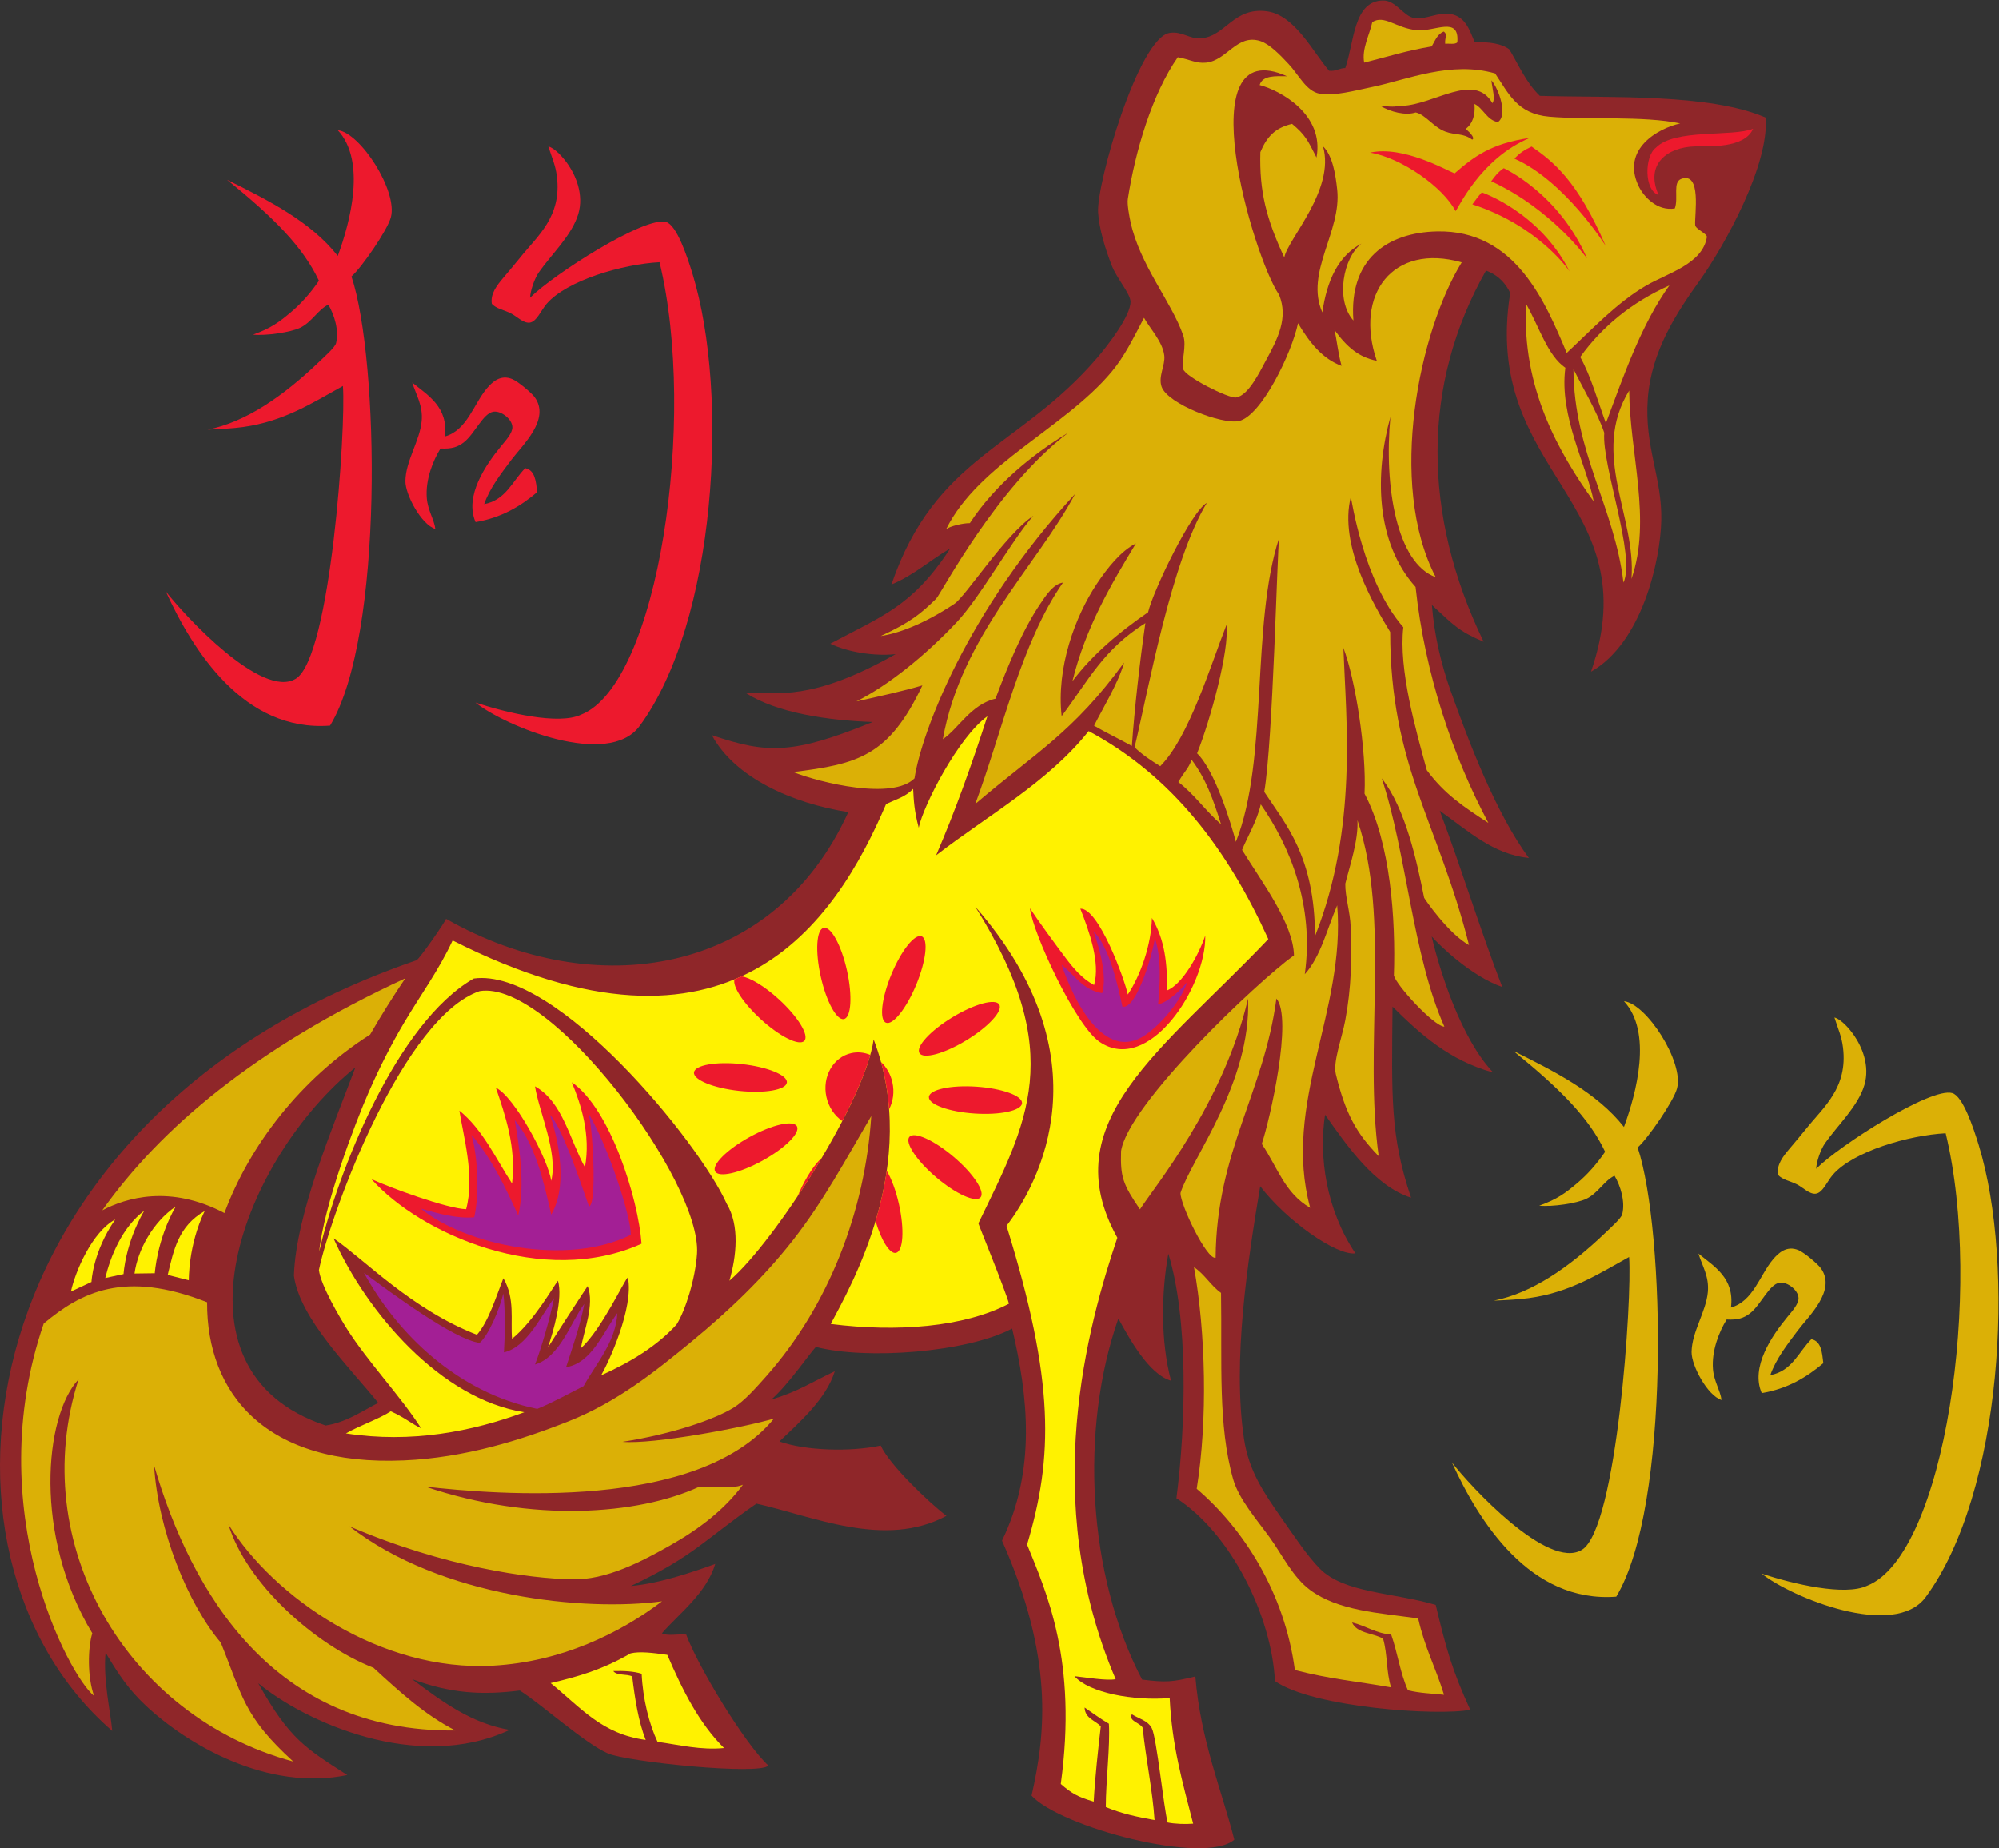
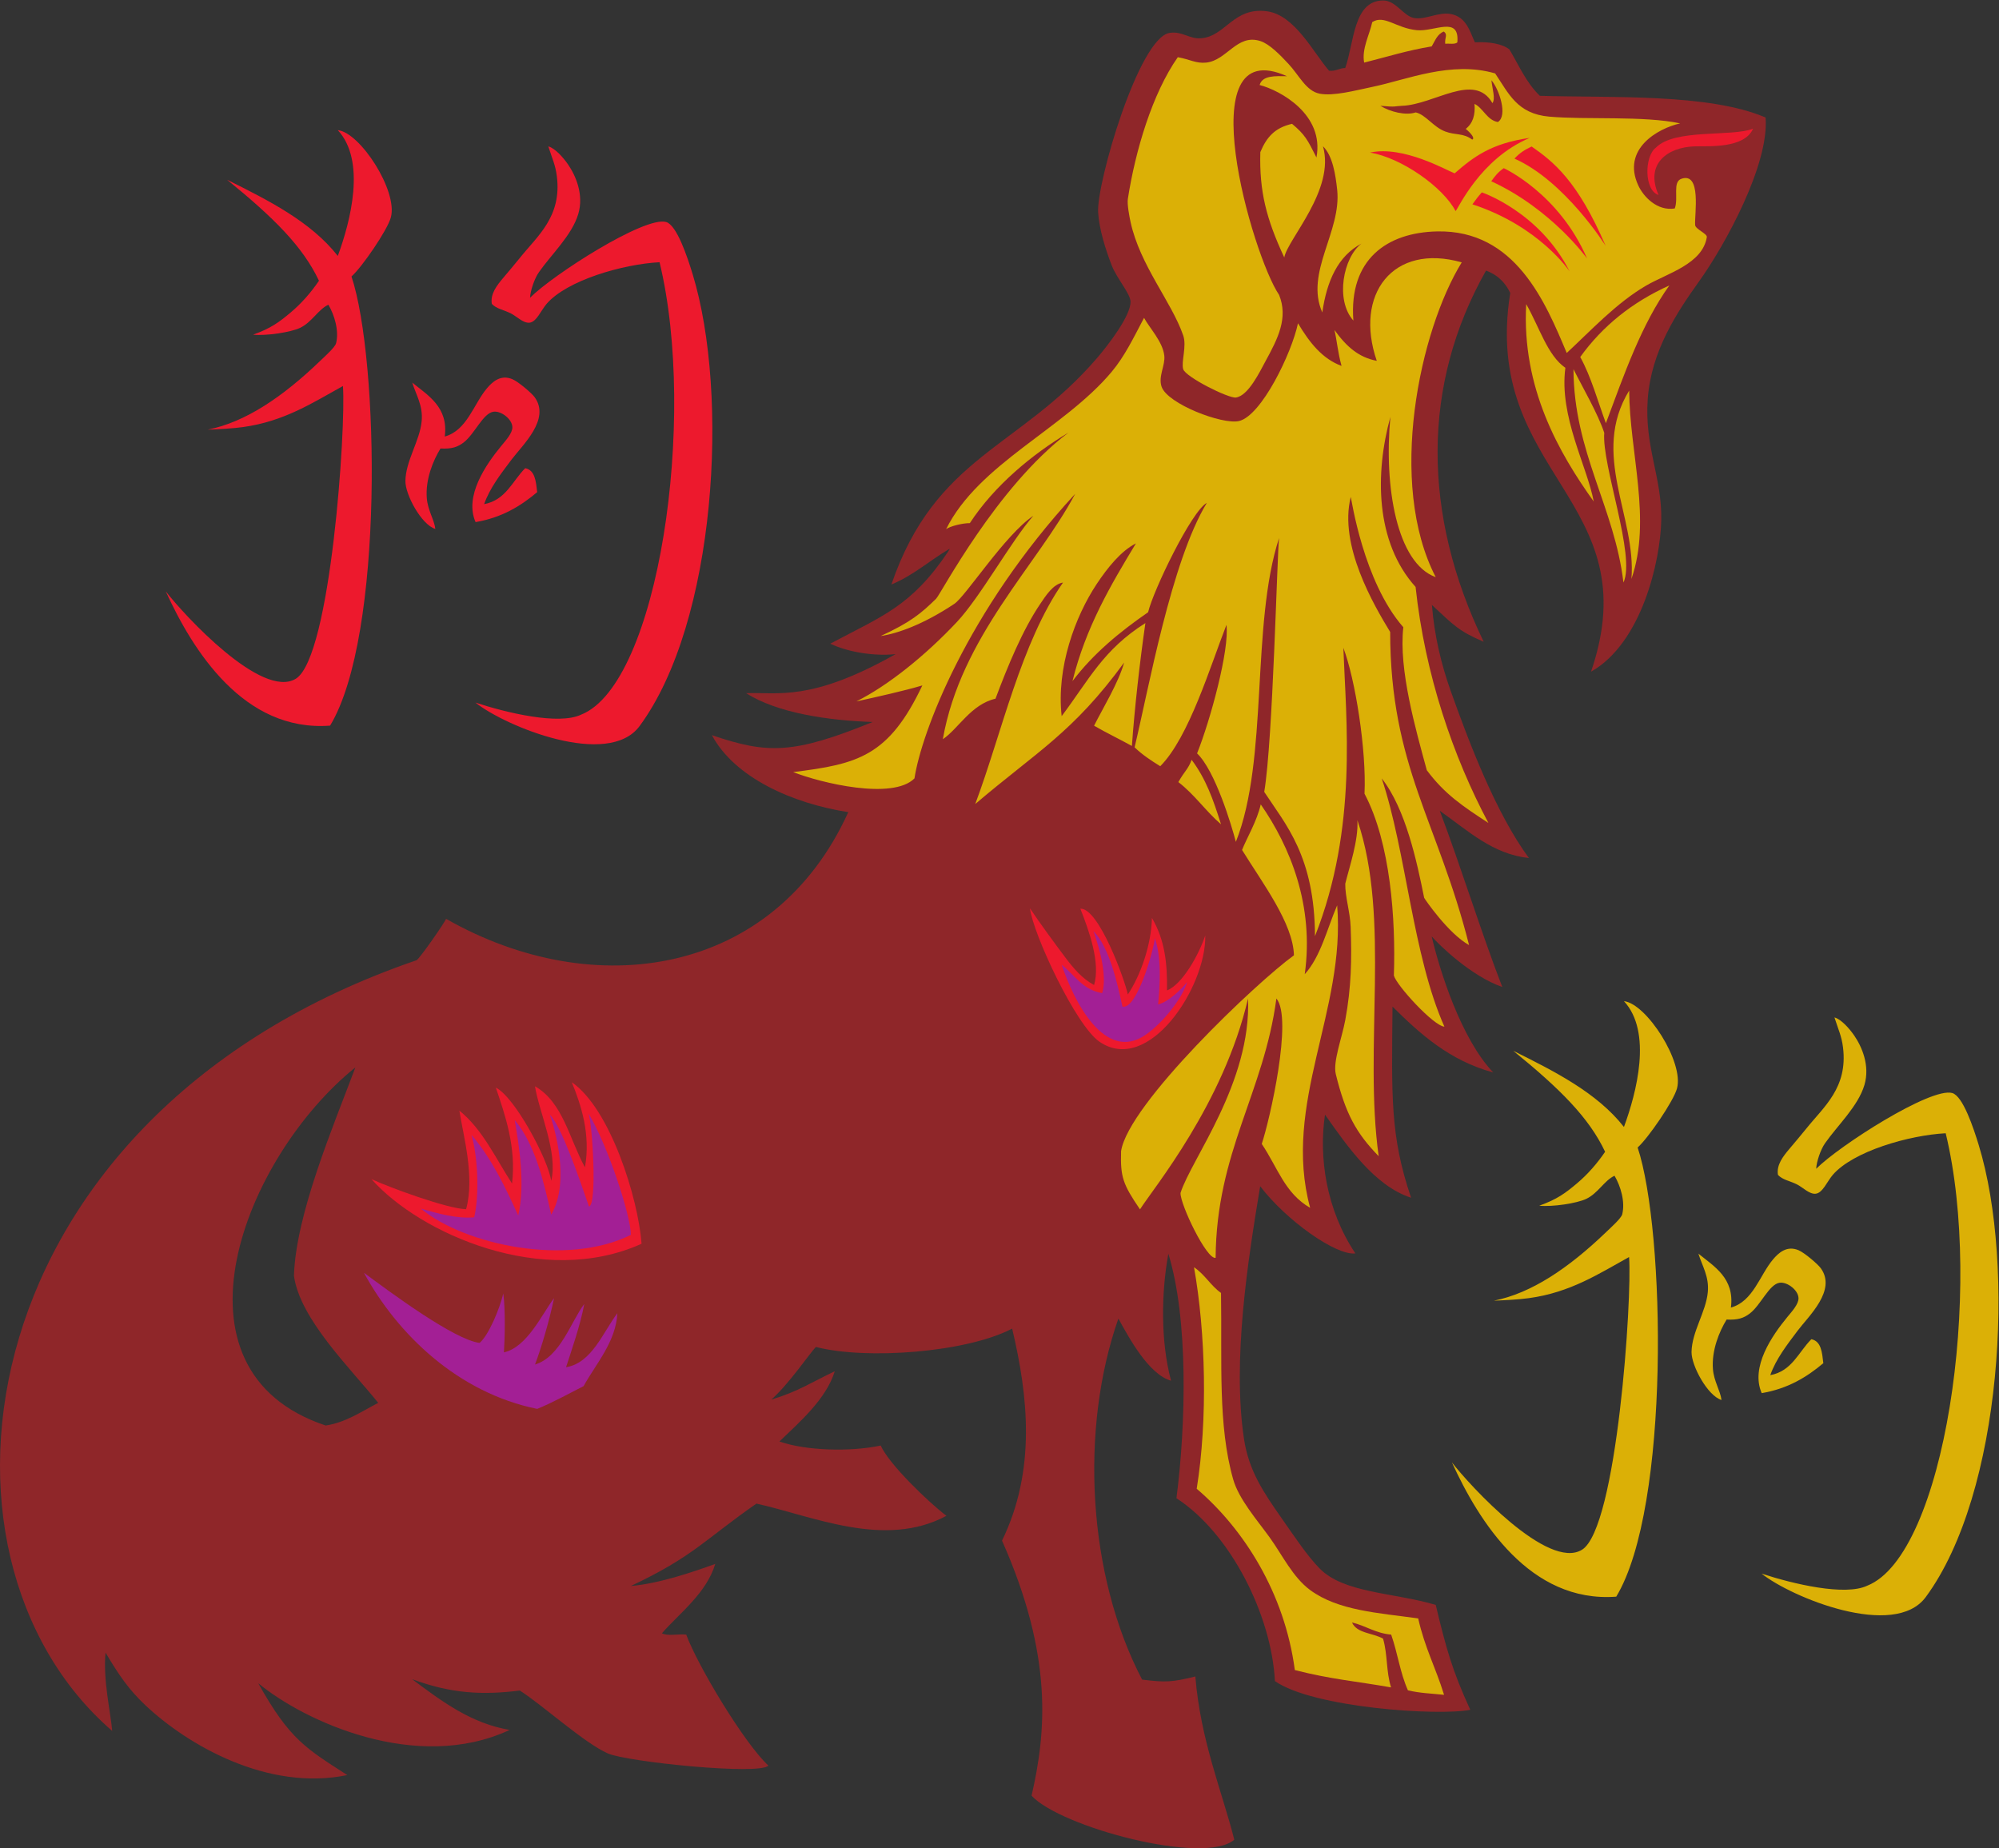
<svg xmlns="http://www.w3.org/2000/svg" viewBox="0 0 665.867 615.6" height="615.6" width="665.867" xml:space="preserve" id="svg2" version="1.1">
  <rect x="0" y="0" width="665.867" height="615.6" fill="#333333" stroke="none" />
  <defs id="defs6" />
  <g transform="matrix(1.333,0,0,-1.333,0,615.6)" id="g10">
    <g transform="scale(0.1)" id="g12">
      <path id="path14" style="fill:#8f2629;fill-opacity:1;fill-rule:evenodd;stroke:none" d="m 2372.87,3246.89 c -52.32,-30.88 -90.33,-66.53 -145.39,-89.15 110.02,321.13 319.24,339.58 513.22,564.97 27.93,32.43 85.07,106.27 84.37,141.72 -0.4,20.16 -34.39,57.8 -47.25,91.12 -15.57,40.4 -31.02,89.86 -33.74,131.61 -4.67,71.65 101.62,437.43 178.85,448.82 31.64,4.66 48.73,-15.51 77.61,-13.5 62.13,4.3 80.89,78.71 165.36,67.48 69.6,-9.22 115.32,-102.25 155.23,-148.48 17.57,-1.81 25.01,6.49 40.5,6.76 22.44,64 20.04,168.15 94.48,168.72 32.21,0.26 50.78,-39.06 77.61,-43.86 27.51,-4.92 60.81,15.61 91.12,10.12 40.16,-7.27 48.49,-44.95 60.73,-70.86 35.72,1.97 68.13,-3.61 86.09,-17.54 22.47,-36.78 41.17,-82.44 76.18,-116.05 176.16,-5.53 422.14,6.82 564.11,-54.27 9.43,-116.57 -100.36,-317.45 -166.19,-409.45 -54.96,-76.8 -119.51,-173.73 -128.24,-293.59 -8.74,-120.25 36.07,-196.33 33.76,-303.7 -2.18,-100.41 -48.19,-305.99 -175.49,-377.96 146.99,430.16 -274.33,492.35 -201.9,946.29 -9.96,20.94 -26.64,43.29 -60.47,55.96 -161.13,-284.71 -159.78,-608.67 -5.9,-927.44 -61.88,26.44 -74.15,40.59 -129.37,91.95 6.13,-77.04 23.66,-149.26 46.69,-214 46.23,-129.97 113.34,-306.57 195.73,-418.44 -90.22,9.96 -149.31,66.06 -222.72,118.1 52.71,-139.64 105.45,-309.9 156.2,-440.24 -78.05,26.77 -159.94,107.02 -176.45,126.41 19.62,-84.39 73.45,-256.07 153.82,-339.98 -109.6,29.6 -183.91,97.28 -251.69,164.51 -2.06,-223.54 -6.26,-322.69 46.41,-477.51 -91.28,29.12 -160.62,130.41 -215.13,207.53 -15.68,-105.17 2.23,-236.52 75.92,-346.73 -48.71,-5.79 -173.66,83.3 -237.9,167.88 -31.07,-187.16 -69.88,-434.82 -40.49,-631.03 11.94,-79.798 48.8,-133.861 94.48,-199.107 32.83,-46.902 63.56,-93.308 94.49,-124.859 60.91,-62.129 184.59,-59.848 290.22,-91.114 25.69,-107.5 41.05,-163.671 86.32,-262.089 -78.78,-15.969 -392.7,4.941 -488.18,71.707 -8.37,163.429 -109.72,368.347 -246.07,456.972 24.05,186.87 29.86,448.32 -20.25,610.79 -17.92,-97.79 -19.35,-219.84 6.76,-317.21 -55.98,16.01 -104.45,106.25 -131.61,155.24 -96.85,-276.53 -77.15,-641.027 59.33,-902.128 58.54,-7.129 74.04,-6.621 133.02,7.859 12.74,-158.887 66.7,-287.402 97.31,-407.754 C 3010,-43.477 2650.2,52.648 2577.78,131.25 c 35.87,156.926 55.29,346.223 -73.85,637.305 85.43,175.597 65.55,360.535 25.3,529.805 -113.77,-59.74 -364.5,-78.49 -490.44,-45.84 -16,-16.52 -66.8,-92.13 -111.36,-131.61 68.37,20.78 100.88,43.66 158.61,70.87 -21.77,-69.42 -86.1,-125.33 -138.36,-175.48 66.23,-23.214 177.2,-26.312 253.09,-10.12 21.59,-48.16 121.76,-143.492 164.23,-175.614 -154,-82.722 -332.8,-1.015 -474.69,30.508 -128.34,-89.16 -157.38,-132.234 -313.84,-205.847 72.96,6.179 159.9,36.796 210.91,55.117 -22.27,-73.711 -89.97,-123.559 -133.29,-173.227 13.56,-7.808 41.57,-1.172 60.75,-3.379 28.46,-77.586 145.2,-271.773 205.28,-327.332 -22.06,-24.597 -352.99,9.278 -401.01,30.371 -59.11,25.957 -163.99,121.563 -220.19,157.2 -93.24,-11.758 -171.54,-7.739 -269.12,28.406 76.48,-57.332 148.77,-110.723 243.81,-126.836 C 1041.19,187.148 760.004,317.336 645.375,412.258 724,270.867 766.176,248.508 867.816,182.781 670.328,141.75 469.184,256.738 361.633,358.828 c -39.309,37.305 -64.508,73.449 -97.863,129.91 -6.797,-66.754 12.906,-150.562 16.597,-195.711 -508.648,439.875 -364.996,1540.013 760.393,1925.753 8.49,4.36 71.29,95.5 73.96,103.48 370.32,-211.08 819.07,-143.26 1005.05,266.59 -140.66,21.83 -284.17,86.63 -340.82,192.35 139.46,-47.61 204.18,-47.43 401.58,32.9 -112.26,3.83 -238.26,22.55 -316.09,71.99 79.63,2.92 161.76,-21.97 373.45,97.58 -54.96,-5.7 -120.6,5.62 -163.1,26.15 129.93,69.3 202.42,92.92 294.71,230.32 0.64,2.74 3.38,3.36 3.37,6.75 z M 888.063,1951.07 C 832.055,1801.48 739.688,1585.3 734.52,1430.53 c 14.699,-108.15 140.89,-230.85 210.632,-317.76 -42.179,-21.61 -80.703,-48.96 -131.328,-56.54 -413.39,137.71 -203.683,670.66 74.239,894.84 v 0" />
-       <path id="path16" style="fill:#fff200;fill-opacity:1;fill-rule:evenodd;stroke:none" d="m 2214.26,2609.1 c 28.68,13.23 47.27,17.56 67.5,37.81 1.46,-27.78 2.41,-53.96 13.92,-97.01 11.7,56.06 99.26,226.52 171.68,278.54 -38.77,-119.83 -80.36,-236.85 -128.23,-347.58 130.09,100.51 279.13,182.07 381.33,310.46 210.33,-112.5 347.95,-297.71 448.81,-519.68 -263.7,-277.37 -538.02,-456.99 -377.1,-746.35 -72.73,-216.46 -196.44,-653.364 -4.22,-1102.907 -21.28,-4.656 -75.47,4.609 -102.93,7.441 36.5,-41.59 147.18,-62.285 237.91,-54.687 5.62,-119.239 31.99,-210 58.64,-313.836 -18.9,-1.613 -45.86,-0.727 -63.7,2.957 -9.74,35.527 -27.34,212.734 -39.8,235.93 -10.45,19.492 -33.98,23.914 -49.62,34.453 -9.2,-17.219 20.83,-20.977 26.99,-33.743 8.11,-78.574 25.2,-159.621 29.67,-230.605 -44.42,8.176 -81.04,15.703 -121.76,32.488 -0.06,64.485 11.14,151.535 7.72,208.235 -21.45,12.297 -40.56,26.925 -60.74,40.5 1.25,-28 26.75,-31.75 40.49,-47.258 -6.32,-53.281 -14.69,-131.238 -17.71,-187.84 -39.73,11.727 -54.6,20.191 -82.26,44.004 42.22,308.277 -35.71,478.426 -84.22,598.289 65.15,218.769 69.59,406.349 -51.46,796.399 81.61,105.8 251.55,421.15 -78.18,797.52 230.64,-366.91 130.01,-539.06 7.87,-791.34 -0.08,-2.22 66.92,-165.74 76.49,-200.78 -112.6,-58.85 -280.53,-71.53 -445.44,-50.63 48.14,91.1 226.54,398.52 107.14,711.19 -20.55,-151.23 -245.42,-504.69 -360.23,-603.19 17.61,61.36 25.84,137.63 -6.75,192.35 -68.62,153.24 -425.37,590.99 -632.17,562.98 -192.923,-110.66 -339.22,-481.78 -386.212,-682.41 12.109,115.6 88.296,317.95 124.121,399.51 27.082,61.68 56.336,119.09 87.741,172.11 42.01,70.93 86.11,129.97 121.48,205.84 696.79,-352.08 956.2,44.47 1083.23,340.84 z M 1375.97,412.539 c 71,16.875 127.11,32.656 199.96,74.348 22.99,5.418 55.16,1.375 91.66,-3.774 37.54,-87.324 79.04,-170.672 141.73,-232.84 -57.47,-5.71 -110.98,7.688 -166.2,15.469 -20.95,44.285 -36.87,107.688 -39.65,170.137 -19.65,6.223 -44.27,7.473 -70.86,6.75 8.2,-12.043 33.9,-6.602 47.24,-13.508 6.86,-57.246 15.6,-112.629 33.74,-158.594 -109.26,14.461 -161.66,80.176 -237.62,142.012 z M 1198.52,2141.73 c 178.41,29.59 555.21,-476.32 543.31,-656.37 -4.16,-62.85 -29.33,-142.84 -51.19,-176.88 -48.16,-53.27 -114.86,-94.1 -188.41,-126.82 17.38,29.61 82.53,168.71 66.79,244.51 -8.62,-6.04 -64.6,-128.69 -117.4,-177.02 6.93,44.01 34.85,108.4 16.87,155.36 -0.93,-0.53 -90.88,-139.13 -99.41,-153.67 13.63,41.05 37.91,122.34 25.17,167.04 -12.15,-15.3 -60.07,-100.67 -114.73,-145.11 -4.19,47.34 7.96,99.96 -21.66,151.29 -18.02,-44.97 -36.61,-107.65 -66.09,-141.17 -163.18,63.09 -282.317,189.08 -358.258,241 82.816,-185.75 268.308,-402.13 476.658,-434.49 -130.24,-48.06 -281.81,-78.22 -445.732,-52.86 37.042,20.92 83.722,36.41 112.046,55.2 33.846,-14.85 54.016,-32.57 75.816,-42.26 -50.25,78.59 -133.144,166.06 -184.484,246.92 -18.367,28.91 -66.308,110.08 -70.839,148.27 32.98,154.98 213.203,632.93 401.543,697.06 v 0" />
      <path id="path18" style="fill:#ed192d;fill-opacity:1;fill-rule:evenodd;stroke:none" d="m 2747.45,2015.18 c 122.65,-83.98 266.91,136.36 264.34,265.46 -16.05,-48.18 -57.4,-122.43 -95.61,-137.24 1.01,66.13 -4.93,125.55 -37.67,181.11 -1.42,-66.97 -28.38,-143.65 -60.19,-191.23 -7.18,35.24 -72.52,216.88 -118.67,214.28 21.8,-55.04 50.66,-135.26 34.31,-190.65 -29.31,15.5 -51.62,41.96 -70.87,67.5 -24.52,32.5 -66.76,89.97 -89.43,124.28 8.19,-64.89 114.45,-292.79 173.79,-333.51 z M 928.141,1671.94 c 121.989,-137.25 429.439,-272.58 675.049,-161.54 -8.4,113.92 -78.27,337.54 -174.35,403.54 22.94,-55.81 47.66,-130.33 32.9,-212.6 -38.8,70.32 -55.19,163.02 -124.86,202.48 10.11,-64.32 58.04,-165.82 40.5,-236.22 -7.39,52.87 -91.25,210.13 -138.36,232.83 23.09,-68.02 51.41,-148.79 40.5,-239.58 -41.2,63.42 -73.67,135.56 -131.62,182.22 9.44,-61.4 39.15,-164.12 16.87,-246.34 -46.28,0.87 -191.938,54.34 -236.629,75.21 v 0" />
      <path id="path20" style="fill:#dbb006;fill-opacity:1;fill-rule:evenodd;stroke:none" d="m 2943.18,4475.23 c 30.8,-5.54 45.56,-16.09 70.86,-13.5 51.77,5.31 76.72,72.39 134.99,53.99 23.2,-7.32 49.45,-34.42 70.86,-57.36 26.42,-28.32 43.86,-67.67 77.62,-74.24 34.89,-6.8 88.79,8.01 131.61,16.87 86.79,17.97 196.86,65.76 307.08,33.74 33.53,-49.69 54.82,-100.92 134.98,-107.98 94.63,-8.33 235.12,2.64 327.34,-16.87 -56.4,-12.61 -146.67,-64.42 -104.61,-155.23 13.05,-28.19 47.46,-64.54 91.11,-57.37 9.9,26.47 -6.34,66.4 16.87,74.24 50.33,17 32.34,-88.72 34.02,-115.58 0.66,-10.41 30.06,-21.37 29.26,-30.08 -10.52,-67.27 -98.57,-90.57 -151.01,-120.93 -74.97,-43.4 -140.39,-114.52 -199.11,-168.72 -53.05,126.29 -127.93,307.95 -323.96,303.7 -125.25,-2.71 -220.68,-69.7 -209.21,-222.72 -45.92,51.5 -25.1,157.9 20.24,192.35 -58.78,-31.2 -86.6,-93.38 -97.86,-172.1 -44.18,99.67 48.61,202.18 37.12,307.09 -3.94,35.95 -10.95,84.44 -35.43,108.12 31.07,-108.66 -88.61,-232.22 -96.74,-277.84 -44.8,96.22 -62.55,164.99 -59.82,263.24 15.59,37.18 35.9,60.71 79.22,70.7 32.48,-27.09 38.82,-39.82 61.02,-84.08 20.34,107.42 -90.38,167.59 -142.01,181.1 7.05,24.57 39.96,22.28 68.34,21.94 -249.06,112.02 -86,-449.33 -19.69,-546.4 23.29,-57.54 -2.9,-108.91 -33.75,-165.35 -14.51,-26.57 -42.95,-86.84 -74.24,-91.12 -18.33,-2.5 -125.86,51.3 -131.61,70.86 -5.47,18.65 9.39,57.31 0,84.37 -29.28,84.43 -107.99,174.98 -131.6,283.47 -2.92,13.42 -8.77,44.34 -6.75,57.36 18.67,120.46 61.06,263.28 124.86,354.33 z m 485.94,87.74 c 30.4,19.1 58.91,-15.06 111.36,-20.25 44.25,-4.37 107.06,37.06 101.24,-30.36 -5.61,-5.66 -19.82,-2.69 -30.38,-3.38 -1.35,15.96 7.14,22.18 -3.37,30.37 -16.39,-6.11 -21.86,-23.13 -30.37,-37.12 -59.96,-9.79 -113.04,-26.45 -168.73,-40.5 -6.58,33.97 13.4,69.56 20.25,101.24 z M 3537.8,4337.3 c 25.39,-6.01 43.42,-36.23 73.54,-47.67 25.85,-9.83 44.75,-3.22 67.49,-20.24 7.47,2.91 -2.56,15.43 -16.15,26.74 17.88,13.91 24.2,34.9 21.92,62.4 21.47,-10.02 31.34,-40.8 58.35,-45.27 25.52,15.76 2.97,82.56 -16.02,104.32 2.21,-22.04 10.46,-45.9 2.52,-57.09 -45.34,78.53 -145.07,-3.77 -226.09,-6.74 -19.11,-0.7 -13.01,-3.79 -54,0 25.27,-15.36 63.24,-24.75 88.44,-16.45 v 0" />
      <path id="path22" style="fill:#ed192d;fill-opacity:1;fill-rule:evenodd;stroke:none" d="m 856.953,3653.6 c -75.273,-41.58 -146.937,-88.57 -250.191,-102.64 -26.996,-3.69 -56.449,-4.98 -87.676,-6.42 93.883,18.63 186.914,81.52 280.133,171.07 12.679,12.18 38.101,34.74 40.625,44.91 7.793,31.36 -4.074,70.46 -19.242,96.22 -25.18,-11.46 -41.028,-43.59 -70.567,-57.73 -23.312,-11.16 -84.234,-20.44 -117.613,-17.12 44.879,16.02 65.394,31.5 94.086,55.61 26.988,22.67 50.379,49.57 70.566,79.12 -40.375,85.45 -112.672,157.35 -229.515,252.33 102.3,-50.95 209.222,-104.41 276.566,-190.32 31.488,85.48 71.418,237.21 0,314.34 56.305,-6.04 150.582,-152.33 132.574,-218.11 -8.801,-32.15 -72.289,-124.49 -98.363,-147.55 68.988,-206.9 81.914,-898.33 -53.457,-1122.3 -215.82,-16.4 -343.352,188.06 -410.609,335.43 45.25,-58.48 240.195,-270.58 325.07,-218.17 87.484,54 125.515,629.02 117.613,731.33 z m 595.177,-821.14 c 193.47,76.66 290.75,739.6 196.02,1130.49 -92.37,-4.91 -231.72,-45.35 -282.26,-104.07 -13.95,-16.2 -25.17,-45.28 -42.77,-47.04 -15.82,-1.59 -32.28,16.27 -47.05,23.52 -18.75,9.21 -35.21,10.97 -47.04,23.52 -4.3,25.26 13.5,47.04 27.8,64.15 14.27,17.08 29.09,34.18 42.77,51.33 43.49,54.49 104.48,102.06 91.95,203.14 -3.5,28.2 -11.52,44.05 -21.38,74.84 17.76,-4.79 38.63,-29.63 49.18,-44.9 19.1,-27.67 40.2,-75.32 25.66,-124.03 -15.88,-53.16 -66.83,-100.35 -98.37,-145.41 -11.03,-15.75 -21.45,-46.22 -22.09,-63.8 57.15,57.53 286.51,204.53 340,189.25 26.75,-7.64 52.99,-86.91 66.29,-130.44 91.95,-301.08 59.2,-869.01 -132.58,-1129.06 -78.47,-106.4 -335.99,-0.69 -410.17,58.68 78.12,-25.74 208.29,-56.72 264.04,-30.17 z m -421.97,829.69 c 39.07,-31.94 90.8,-61.13 81.26,-134.72 55.38,15.12 71.96,80.58 104.78,119.75 13.87,16.55 34.55,35.98 64.15,23.52 15.32,-6.44 48.29,-34.87 55.6,-44.9 40.34,-55.38 -30.49,-119.81 -57.73,-156.11 -27.23,-36.26 -53.94,-70.41 -68.43,-111.19 54.18,9.97 70.57,57.73 102.64,89.81 24.87,-5.06 26.77,-33.11 29.93,-59.87 -41.37,-34.89 -88.73,-63.81 -153.96,-74.85 -28.73,65.14 25.9,143.79 64.15,190.32 11.28,13.71 28.21,32.01 27.8,47.05 -0.53,19.97 -28.04,41 -47.04,38.48 -26.35,-3.49 -47.35,-56.17 -74.85,-76.98 -14.55,-11.01 -29.26,-16.58 -57.73,-14.96 -18.3,-29.71 -37.93,-77.07 -34.21,-124.03 2.41,-30.5 18.57,-53.76 21.37,-76.99 -34.94,10.65 -75.29,85.87 -74.83,119.75 0.67,50.75 36,100.03 40.62,149.69 3.64,39.02 -13.8,64.93 -23.52,96.23 v 0" />
-       <path id="path24" style="fill:#dbb006;fill-opacity:1;fill-rule:evenodd;stroke:none" d="m 1012.92,2173.78 c -27.119,-39.63 -62.143,-95.3 -88.018,-140.6 -174.297,-111.1 -301.601,-277.61 -364.089,-446.15 -136.008,71.31 -245.84,38.12 -305.317,6.78 145.188,204.69 382.863,406.64 757.424,579.97 z M 517.516,1364.1 c -1.078,-227.28 145.609,-410.272 492.034,-395.045 152.22,6.699 292.8,50.675 411.7,97.875 119.76,47.52 213.71,122.22 307.07,199.1 94.22,77.56 179.67,159.44 253.1,253.08 75.97,96.89 132.86,203.56 195.72,310.46 -15.26,-236.15 -105.32,-473.69 -263.21,-651.29 -25.14,-28.29 -53.99,-61.02 -80.98,-77.62 -46.36,-28.48 -150.1,-65.32 -277.57,-85.2 78.05,-6.8 306.89,36.47 378.8,58.21 -190.08,-232.225 -692.73,-190.174 -871.2,-170.135 267.46,-90.32 530.19,-70.555 682.5,-1.125 25.26,5.149 80.97,-7.105 111.08,5.91 -45.62,-61.687 -108.49,-110.261 -182.22,-151.867 -66.66,-37.586 -159.79,-87.906 -246.35,-84.363 -103.36,1.492 -316.56,30.187 -554.549,132.18 C 1102.45,625.664 1463.76,591.191 1654.37,616.984 1548.24,536.621 1402.64,465.813 1232.27,456.121 951.02,440.129 684.133,627.266 570.855,809.043 615.688,662.09 786.129,508.496 933.336,450.781 998.59,390.898 1060.91,333.477 1137.78,294.141 683.75,289.25 478.355,637.285 384.965,956.398 394.762,794.727 469.273,610.703 551.73,513.77 606.547,378.535 608.855,329.602 732.832,216.531 315.348,329.055 64.91,760.938 196.273,1171.53 110.445,1080.23 83.363,780.129 230.586,537.117 219.535,502.09 217.688,427.805 235.082,380.48 172.992,429.727 -50.359,845.82 109.242,1311 c 92.696,77.4 200.988,134.72 408.274,53.1 v 0" />
      <path id="path26" style="fill:#a31f95;fill-opacity:1;fill-rule:evenodd;stroke:none" d="m 2652.96,2207.52 c 32.18,-25.18 52.1,-62.63 101.25,-70.86 12.29,39.95 -4.26,106.09 -21.94,154.94 39.85,-39.3 60.48,-132.71 72.54,-188.68 36.2,-8.35 78.14,141.52 81,171.26 17.4,-49.85 12.55,-120.05 8.15,-165.86 26.01,6.27 60.52,39.97 72.69,56.39 -12.01,-41.23 -61.83,-103.67 -104.46,-132.67 -102.31,-69.56 -179.4,86.1 -209.23,175.48 v 0" />
      <path id="path28" style="fill:#dbb006;fill-opacity:1;fill-rule:evenodd;stroke:none" d="m 2983.67,1451.62 c 26.56,-17.3 41.72,-46.01 67.49,-64.11 2.78,-175.99 -7.98,-330.46 30.37,-465.694 14.06,-49.558 59.29,-101.003 91.11,-145.109 31.65,-43.848 57.74,-99.441 101.25,-131.609 69.68,-51.532 170.84,-57.157 269.96,-70.86 17.06,-75.183 42.92,-120.468 64.67,-190.945 -33.61,3.496 -60.31,4.082 -90.27,11.25 -19.81,44.297 -25.23,91.746 -41.88,139.195 -39.32,3.43 -63.33,22.16 -97.87,30.371 11.92,-27.449 52.61,-26.121 77.61,-40.496 11.77,-41.093 7.35,-81.511 19.96,-121.765 -90.39,15.906 -149.02,19.988 -240.43,43.308 -25.58,192.649 -127.51,352.52 -245.22,453.035 27.83,172.169 22.35,391.259 -6.75,553.429 v 0" />
      <path id="path30" style="fill:#dbb006;fill-opacity:1;fill-rule:evenodd;stroke:none" d="m 4171.52,3904.93 c -69.95,-97.66 -113,-222.21 -158.61,-344.2 -20.64,55.85 -36.89,116.09 -64.11,165.35 56.04,77.83 130.41,137.31 222.72,178.85 v 0" />
      <path id="path32" style="fill:#ed192d;fill-opacity:1;fill-rule:evenodd;stroke:none" d="m 4380.72,4296.58 c -21.87,-49.98 -111.06,-43.17 -145.08,-44.08 -69.28,-1.81 -125.55,-44.2 -91.12,-121.48 -36.43,11.09 -35.5,96.96 -6.75,118.11 46.75,48.25 189.59,26.46 242.95,47.45 v 0" />
      <path id="path34" style="fill:#a31f95;fill-opacity:1;fill-rule:evenodd;stroke:none" d="m 909.434,1437.84 c 65.8,-48.52 225.626,-167.48 289.086,-175.19 22.41,18.94 49.87,84.51 59.19,123.44 5.39,-41.14 3.86,-110.05 1.55,-147.07 58.01,12.87 94.78,95.17 125.29,135.55 -11.26,-54.1 -31.61,-124.21 -47.67,-165.92 63.37,18.74 90.08,107.88 123.17,151.29 -9.8,-52.77 -31.81,-115.54 -45.55,-158.04 64.03,10.3 91.64,86.03 128.23,134.99 -3.64,-71.74 -53.62,-126.36 -84.37,-182.23 -34.47,-17.47 -76.96,-41.04 -115.96,-56.89 -198.49,40.3 -349.728,187.16 -432.966,340.07 v 0" />
      <path id="path36" style="fill:#a31f95;fill-opacity:1;fill-rule:evenodd;stroke:none" d="m 1471.86,1603.48 c 20.87,4.33 8.52,206.6 -1.26,232.56 49.31,-82.4 105.71,-255.77 105.87,-303.43 -159.69,-79.68 -415.43,-25.32 -525.17,65.8 43.33,-12.82 91.51,-25.94 133.72,-21.93 13.75,60.34 8.4,152.69 -6.74,205.86 50.83,-59.47 84.27,-130.56 116.7,-201.22 18.15,77.32 1.86,175.44 -8.72,238.33 49.65,-59.46 71.14,-147.09 91.12,-236.22 48.69,82.7 7.5,220.12 -3.38,249.71 28.95,-29.39 70.22,-150.24 97.86,-229.46 v 0" />
-       <path id="path38" style="fill:#ed192d;fill-opacity:1;fill-rule:evenodd;stroke:none" d="m 2127.21,1986.82 c 16.31,3.63 32.68,1.75 47.49,-4.48 -13.06,-46.57 -38.18,-104.32 -69.89,-165.31 -19.15,13.17 -33.94,34.32 -39.67,60.08 -11.22,50.48 16.56,99.6 62.07,109.71 z m 74.23,-22.09 c 13.64,-12.95 23.92,-30.5 28.47,-50.98 5.35,-24.07 1.83,-47.83 -8.25,-67.2 -2.87,38.81 -9.33,78.35 -20.22,118.18 z m 248.84,-338.45 c 12.02,14.16 -18.04,59.46 -67.16,101.19 -49.12,41.74 -98.69,64.1 -110.71,49.95 -12.03,-14.16 18.04,-59.46 67.16,-101.2 49.12,-41.74 98.69,-64.09 110.71,-49.94 z m 46.74,481.9 c -9.65,15.86 -62.12,1.6 -117.21,-31.88 -55.08,-33.48 -91.91,-73.48 -82.27,-89.35 9.65,-15.86 62.11,-1.6 117.2,31.88 55.09,33.47 91.92,73.47 82.28,89.35 z m -193.96,170.36 c -17.17,7.1 -51.04,-35.42 -75.68,-94.99 -24.64,-59.57 -30.7,-113.6 -13.54,-120.7 17.17,-7.1 51.05,35.43 75.69,94.99 24.63,59.56 30.69,113.6 13.53,120.7 z m 250.96,-416.88 c 1.23,18.54 -49.9,37.02 -114.22,41.32 -64.31,4.28 -117.44,-7.27 -118.68,-25.8 -1.23,-18.53 49.9,-37.02 114.21,-41.31 64.31,-4.29 117.45,7.27 118.69,25.79 z m -315.13,-374.15 c 18.13,4.03 21.49,58.31 7.5,121.23 -7.68,34.51 -18.98,64.46 -30.61,83.8 -6.37,-44.18 -16.24,-86.33 -27.97,-125.65 14.58,-48.86 35.68,-82.8 51.08,-79.38 z m -245.96,141.15 c 1.83,4.41 3.77,8.87 5.82,13.35 17.01,37.19 37.48,67.38 54.48,82.52 -19.29,-32.53 -39.66,-64.85 -60.3,-95.87 z m -258.66,309.91 c 2.01,18.47 55.58,27.78 119.66,20.81 64.08,-6.99 114.39,-27.61 112.38,-46.08 -2.01,-18.46 -55.58,-27.76 -119.67,-20.79 -64.07,6.98 -114.38,27.61 -112.37,46.06 z m 118.43,240.06 c 21.12,-2.68 57.81,-24.55 93.86,-57.52 47.56,-43.51 75.94,-89.89 63.4,-103.59 -12.53,-13.7 -61.25,10.46 -108.8,53.96 -43.72,40.02 -71.23,82.43 -65.65,99.65 5.8,2.42 11.54,4.92 17.19,7.5 z m -65.61,-487.49 c -8.96,16.26 29.51,54.68 85.95,85.81 56.44,31.14 109.46,43.2 118.43,26.94 8.97,-16.27 -29.51,-54.69 -85.94,-85.82 -56.44,-31.14 -109.47,-43.19 -118.44,-26.93 z m 271.2,608.65 c 18.12,4.03 44.17,-43.72 58.16,-106.63 13.98,-62.93 10.62,-117.19 -7.5,-121.23 -18.13,-4.03 -44.17,43.71 -58.16,106.64 -13.99,62.91 -10.63,117.18 7.5,121.22 v 0" />
-       <path id="path40" style="fill:#fff200;fill-opacity:1;fill-rule:nonzero;stroke:none" d="m 177.191,1390.89 c 10.875,50.18 52.868,148.93 110.7,180.07 -56.797,-82.18 -59.278,-155.91 -59.352,-156.16 l -51.348,-23.91 z m 241.852,41.47 c 15.098,62.13 26.152,121.53 92.418,159.69 -41.328,-85.69 -39.59,-172.79 -39.664,-173.05 l -52.754,13.36 z m -82.965,3.52 c 8.067,59.32 46.543,129.27 102.969,167.43 -46.953,-82.19 -52.246,-166.47 -52.317,-166.73 l -50.652,-0.7 z m -73.113,-11.25 c 12.988,53.7 42.316,127.16 97.34,168.14 -47.66,-82.2 -51.543,-158.04 -51.617,-158.29 l -45.723,-9.85 v 0" />
      <path id="path42" style="fill:#dbb006;fill-opacity:1;fill-rule:evenodd;stroke:none" d="m 4070.86,1477.14 c -75.27,-41.58 -146.93,-88.57 -250.18,-102.64 -27.01,-3.68 -56.46,-4.97 -87.68,-6.41 93.88,18.62 186.91,81.52 280.13,171.06 12.68,12.19 38.1,34.75 40.62,44.91 7.79,31.36 -4.07,70.46 -19.24,96.22 -25.19,-11.45 -41.03,-43.58 -70.56,-57.72 -23.31,-11.17 -84.24,-20.45 -117.62,-17.12 44.88,16.01 65.4,31.5 94.09,55.61 26.98,22.67 50.37,49.56 70.56,79.12 -40.37,85.46 -112.67,157.34 -229.52,252.32 102.31,-50.95 209.23,-104.4 276.58,-190.31 31.48,85.48 71.41,237.21 0,314.34 56.3,-6.05 150.57,-152.34 132.57,-218.12 -8.8,-32.15 -72.29,-124.48 -98.36,-147.54 68.98,-206.9 81.91,-898.34 -53.46,-1122.305 -215.82,-16.407 -343.35,188.054 -410.61,335.429 45.25,-58.476 240.19,-270.586 325.07,-218.171 87.48,54.003 125.51,629.027 117.61,731.327 z m 595.19,-821.132 c 193.45,76.656 290.74,739.602 196.01,1130.482 -92.37,-4.9 -231.72,-45.35 -282.26,-104.07 -13.95,-16.2 -25.17,-45.27 -42.77,-47.04 -15.82,-1.58 -32.28,16.28 -47.05,23.53 -18.75,9.2 -35.21,10.96 -47.04,23.51 -4.3,25.27 13.5,47.04 27.8,64.16 14.27,17.07 29.08,34.18 42.77,51.32 43.49,54.5 104.48,102.06 91.95,203.15 -3.5,28.2 -11.52,44.04 -21.39,74.84 17.77,-4.8 38.64,-29.63 49.18,-44.91 19.11,-27.66 40.21,-75.32 25.67,-124.03 -15.88,-53.16 -66.82,-100.34 -98.36,-145.41 -11.04,-15.75 -21.46,-46.22 -22.1,-63.8 57.16,57.53 286.51,204.54 340,189.26 26.75,-7.64 53,-86.91 66.29,-130.45 91.95,-301.07 59.2,-868.999 -132.58,-1129.062 -78.48,-106.394 -335.99,-0.679 -410.18,58.696 78.13,-25.754 208.3,-56.731 264.06,-30.176 z m -421.98,829.682 c 39.07,-31.94 90.81,-61.13 81.26,-134.71 55.37,15.13 71.97,80.58 104.78,119.74 13.87,16.57 34.56,35.99 64.16,23.53 15.31,-6.45 48.28,-34.87 55.59,-44.9 40.35,-55.39 -30.48,-119.81 -57.73,-156.11 -27.23,-36.26 -53.95,-70.42 -68.43,-111.2 54.18,9.97 70.57,57.74 102.64,89.82 24.87,-5.07 26.77,-33.11 29.93,-59.88 -41.37,-34.89 -88.73,-63.8 -153.96,-74.84 -28.72,65.14 25.9,143.79 64.15,190.31 11.27,13.71 28.21,32.01 27.81,47.05 -0.54,19.98 -28.05,41.01 -47.05,38.49 -26.35,-3.5 -47.34,-56.17 -74.84,-76.98 -14.56,-11.02 -29.27,-16.58 -57.74,-14.97 -18.3,-29.71 -37.93,-77.06 -34.21,-124.03 2.41,-30.49 18.57,-53.76 21.38,-76.98 -34.95,10.65 -75.29,85.86 -74.85,119.75 0.68,50.75 36.01,100.02 40.63,149.68 3.64,39.02 -13.8,64.93 -23.52,96.23 v 0" />
      <path id="path44" style="fill:#ed192d;fill-opacity:1;fill-rule:evenodd;stroke:none" d="m 3784.47,4221.86 c 13.6,14.76 26.48,22.49 42.89,30.22 54.37,-37.96 114.59,-85.07 184.9,-248.17 0,0 -101.24,161.7 -227.79,217.95 z m -149.5,-36.84 c 46.22,40.24 90.71,74.92 187.56,88.59 -125,-52.8 -178.87,-178.16 -185.31,-182.8 -30.72,59.43 -135.28,133.35 -213.72,146.09 82.96,18.35 191.79,-44.56 211.47,-51.88 z m 44.39,-77.41 c 9.38,12.88 13.83,19.09 23.56,29.87 0,0 144.12,-48.51 219.35,-197.55 0,0 -74.88,112.84 -242.91,167.68 z m 47.1,57.64 c 9.38,12.89 16.65,22.62 31.29,32.7 0,0 137.8,-62.58 208.1,-225.68 0,0 -88.23,123.39 -239.39,192.98 v 0" />
      <path id="path46" style="fill:#dbb006;fill-opacity:1;fill-rule:evenodd;stroke:none" d="m 4071.13,3642.28 c 0.89,-155.45 56.79,-323.35 5.62,-470.62 12.75,155 -103.2,311.33 -5.62,470.62 z m -257.31,215.97 c 33,-57.83 53.23,-128.43 97.86,-159.17 -16.21,-120.87 54.48,-246.1 70.87,-334.08 -86.99,121.66 -180.38,284 -168.73,493.25 z m 118.11,-162.55 c 23.02,-46.05 60.88,-110.69 76.91,-159.02 -6.61,-80.8 79.22,-307.57 47.95,-374.16 -22.14,187.8 -124.16,325.94 -124.86,533.18 v 0" />
      <path id="path48" style="fill:#dbb006;fill-opacity:1;fill-rule:evenodd;stroke:none" d="m 1981.99,2688.96 c 161.66,19.94 238.75,39.23 322.83,216.53 -44.34,-13.26 -113.79,-28.8 -164.8,-39.93 79.46,39.79 172.81,115.02 251.1,198.4 59.08,62.91 136.3,203.58 191.11,265.47 -70.81,-47.4 -168.67,-200.93 -197.52,-220.12 -78.03,-51.9 -142.75,-74.39 -183.94,-80.36 75.38,34.7 101.22,56.87 138.36,93.08 12.08,11.78 150.25,278.83 330.71,415.07 -90.12,-53.85 -185.03,-132.19 -246.35,-226.09 -17.12,0.25 -50.01,-7.64 -59.33,-15.19 81.24,163.58 294.47,250.88 413.66,393.14 32.96,39.32 55.19,86.13 80.99,134.98 14.04,-25.88 46.8,-59.64 50.62,-94.49 2.71,-24.65 -15.64,-51.68 -6.74,-77.61 14.72,-42.93 151.79,-95.23 193.19,-85.77 56.39,12.88 132.03,170.02 147.63,244.37 29.04,-48.86 61.14,-89.03 108.83,-106.58 -9.27,33.53 -11.87,65.32 -17.71,89.71 30.32,-41.96 60.51,-68.28 105.74,-77.05 -56.96,165.79 40.06,295 212.31,246.06 -105.01,-170.12 -186.9,-551.53 -64.95,-786.55 -97.08,34.84 -129.82,225.2 -113.34,400.43 -38.71,-140.96 -38.03,-312.76 62.99,-424.9 23.3,-219.26 94.41,-425.3 181.96,-589.7 -63.2,41.1 -109.44,71.91 -153.92,131.75 -27.6,101.34 -70.79,251.87 -58.69,357.27 -100.29,114.44 -129.72,321.73 -131.33,325.64 -30.52,-120.72 57.88,-270.73 98.43,-337.45 0.44,-335.65 119.06,-473.04 197.13,-782.33 -51.29,28.08 -110.64,114.64 -112.2,118.1 -18.23,90.54 -46.07,222.08 -106.03,298.37 61.21,-182.89 77.75,-443.9 156.65,-620.36 -27.02,1.6 -119.95,103.44 -126.27,127.68 4.7,140.02 -8.12,331.07 -73.4,454.43 5.17,108.19 -23.04,286.27 -52.86,364.47 6.69,-181.32 36.29,-449.51 -70.87,-720.47 -0.77,199.97 -73.62,279.26 -126.84,360.51 21.79,128.14 32.08,595.14 37.13,634.41 -71,-218.08 -25.74,-552.42 -107.99,-759.27 -10.84,41.37 -51.51,177.46 -96.93,221.03 33.22,83.09 81.21,259.02 73.41,321.15 -40.45,-103.53 -93.63,-281.04 -165.45,-353.2 -22.92,14.2 -45.31,28.93 -64.12,47.24 35.31,146.91 91.52,464.15 180.54,610.79 -38.07,-20.41 -133.67,-218.12 -146.79,-273.33 -71.19,-49.17 -137.16,-103.56 -188.98,-172.11 33.17,134.45 95.39,239.82 158.6,344.21 -37.72,-19.1 -71.18,-61.14 -97.86,-101.24 -53.95,-81.14 -101.29,-208.76 -87.74,-330.42 69.19,92.13 103.64,165.74 209.23,232.56 -14.18,-98.31 -26.94,-212.21 -33.74,-307.09 -31.13,17.25 -63.87,32.87 -94.49,50.62 21.31,42.67 60.93,107.11 75.07,157.76 -127.99,-175.36 -218.65,-222.74 -372.04,-353.48 66.47,177.62 114.29,403.13 219.35,553.42 -24.52,-3.6 -42.97,-32.64 -57.36,-53.99 -43.86,-65.02 -80.6,-154.12 -111.37,-236.21 -61.32,-14.06 -93.12,-75.61 -131.61,-101.25 45.14,256.33 235.09,433.93 330.71,613.05 -271.28,-293.91 -384.42,-597.83 -401.57,-710.91 -54.39,-54.87 -234.21,-11.44 -303.15,15.75 z M 3392,2568.61 c 83.68,-246.22 15.14,-566.48 53.14,-839.43 -56.33,57.75 -82.97,106.5 -107.14,205.01 -7.57,30.9 15.26,89.99 23.63,134.97 15.32,82.44 16.44,153.59 13.49,232.85 -1.41,38.12 -13.84,74.39 -13.49,107.99 11.05,44.57 33.05,108.11 30.37,158.61 z m -543.31,-972.3 c -42.92,62.93 -49.13,80.88 -47.24,145.53 18,117.57 338.71,421.98 431.95,489.3 -2.11,79.72 -78.09,179.75 -129.65,263.22 11.09,28.6 37.3,71.9 46.69,113.89 73.38,-105.6 133.92,-252.65 109.95,-424.35 40.07,44.29 55.62,113.11 80.99,172.11 21.67,-263.34 -137.98,-495.84 -67.49,-755.91 -63.48,36.64 -80.71,99.83 -120.92,159.74 19.81,59.23 78.39,313.93 36.55,363.32 -31.19,-235.41 -150.03,-383.16 -151.85,-647.93 -22.13,-5.39 -88.57,133.31 -87.74,161.99 26.71,84.71 177.13,275.79 168.73,485.94 -61.19,-262.93 -236.06,-473.34 -269.97,-526.85 z m 129.02,1123.36 c 35.63,-47.62 53.56,-97.85 73.45,-161.19 -38.66,33.33 -65.91,74.23 -106.63,105.51 15.45,27.3 24.86,32.51 33.18,55.68 v 0" />
    </g>
  </g>
</svg>